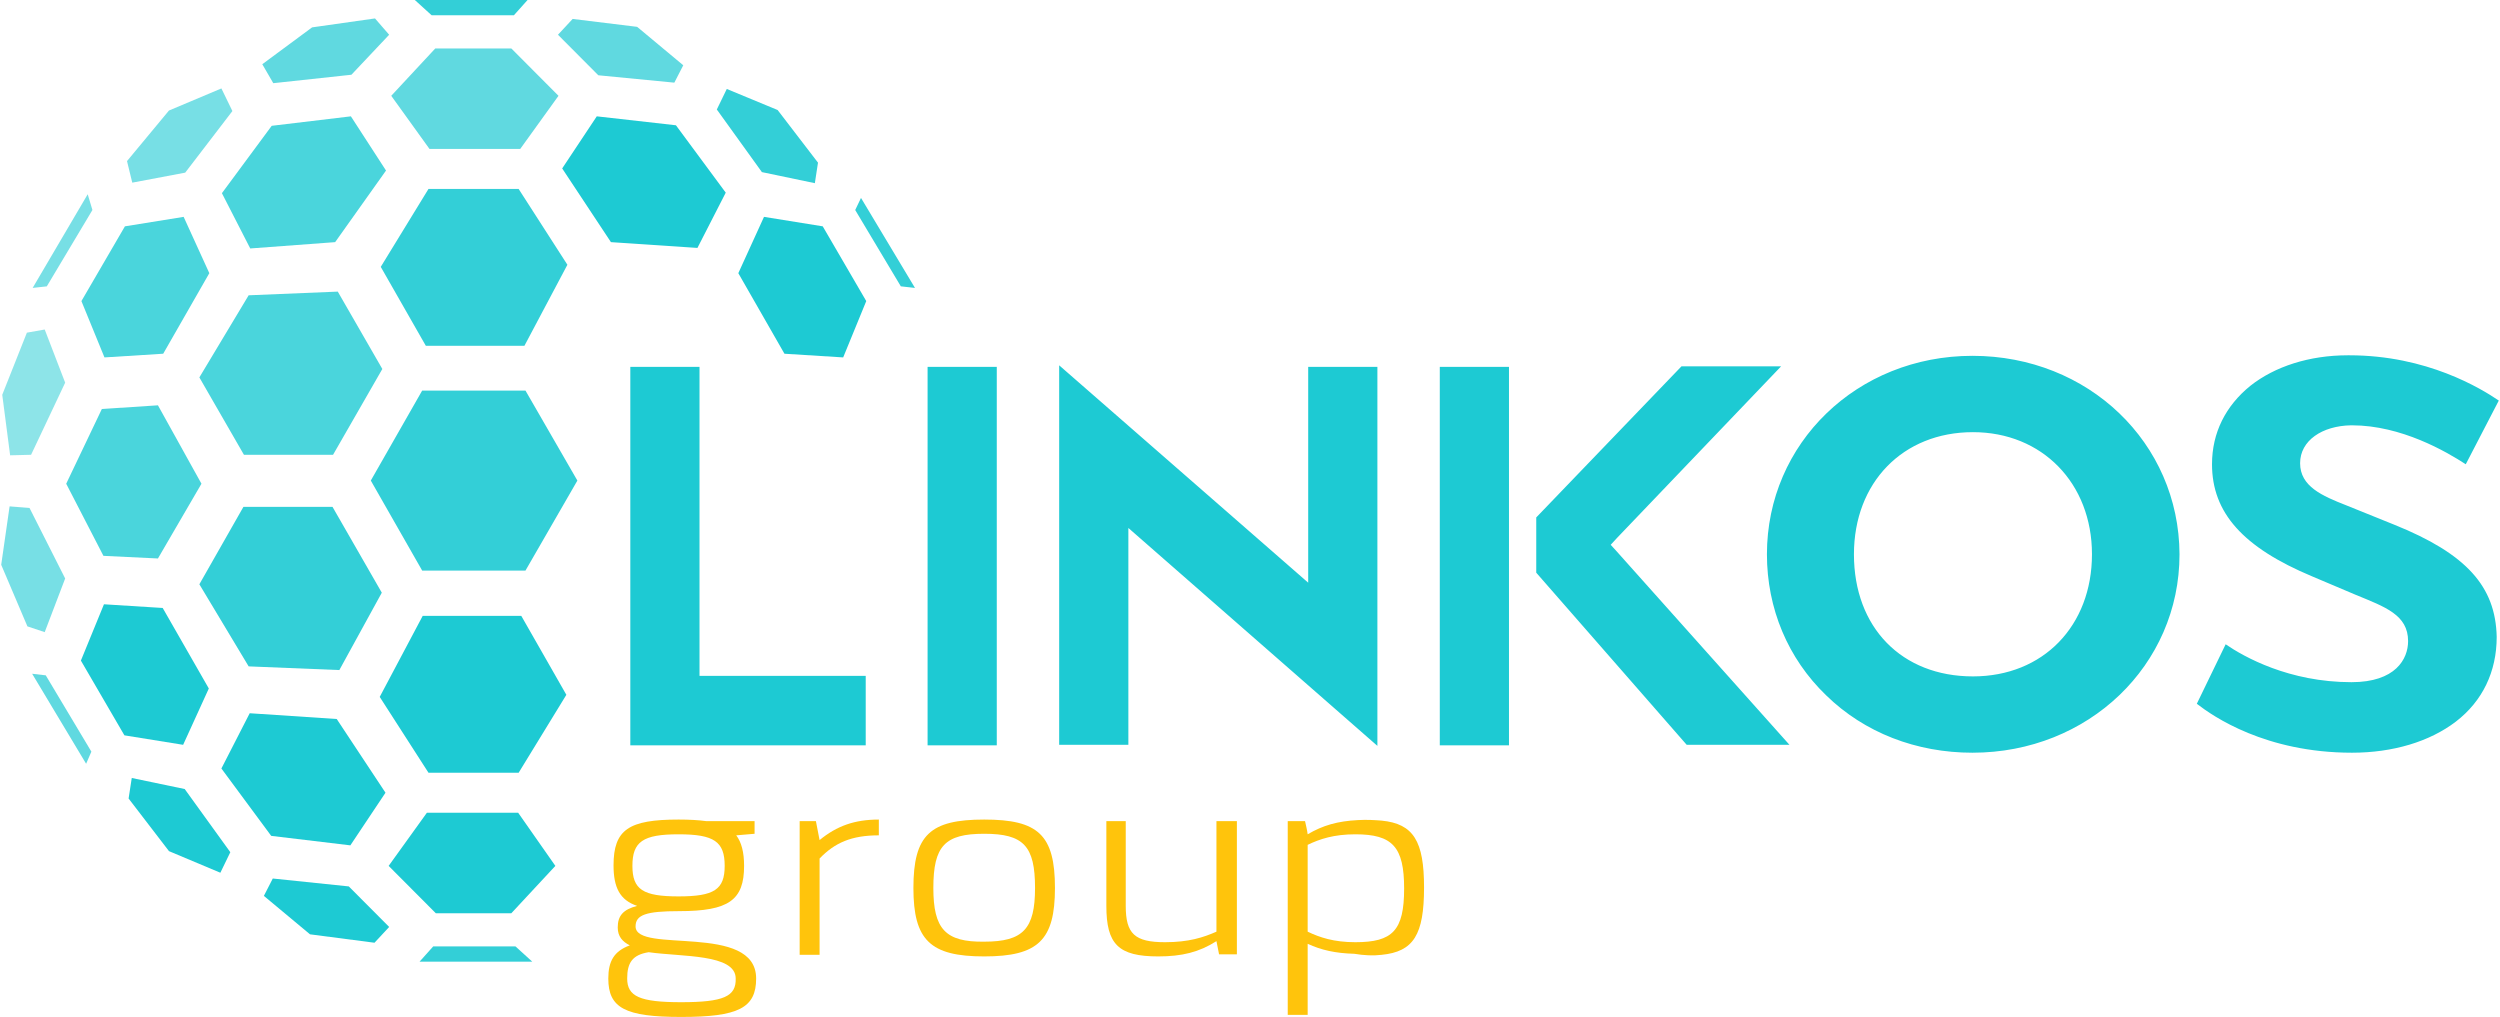
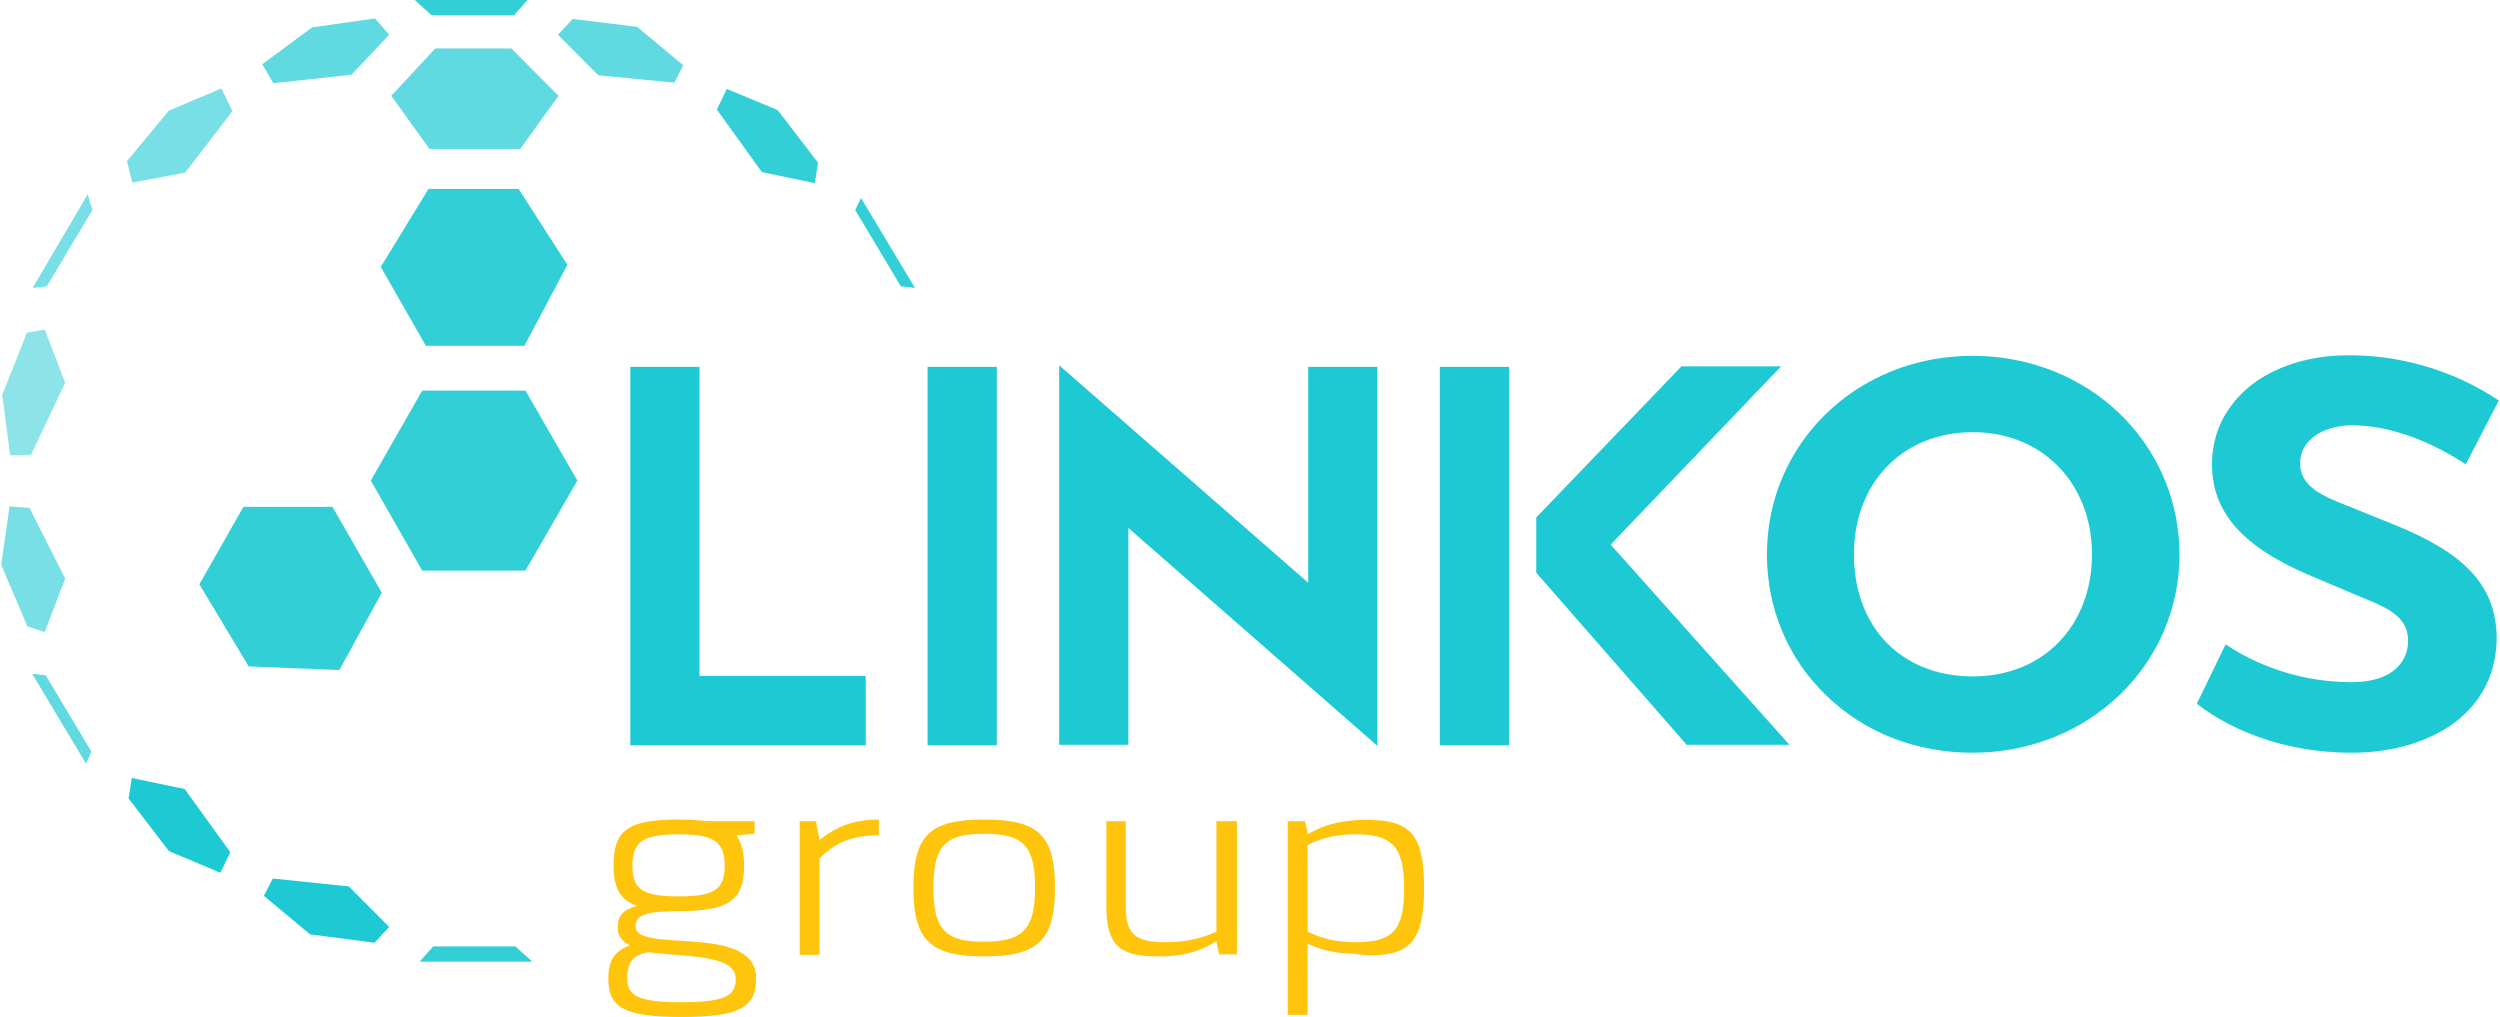
<svg xmlns="http://www.w3.org/2000/svg" width="118" height="48" viewBox="0 0 118 48" fill="none">
  <path opacity="0.9" d="M24.331 44.671H20.447L19.803 45.391H25.123L24.331 44.671ZM15.695 23.925H11.489L9.41 27.578L11.736 31.453L16.017 31.627L18.021 27.975L15.695 23.925ZM24.802 18.435H19.927L17.502 22.683L19.927 26.932H24.802L27.252 22.683L24.802 18.435ZM40.639 9.342L40.366 9.913L42.519 13.515L43.187 13.59L40.639 9.342ZM24.48 8.919H20.224L17.972 12.596L20.1 16.323H24.752L26.781 12.497L24.48 8.919ZM34.304 4.199L33.834 5.168L35.962 8.124L38.461 8.646L38.609 7.677L36.704 5.193L34.304 4.199ZM24.901 0H19.58L20.372 0.72H24.257L24.901 0Z" fill="#1DCAD3" />
-   <path d="M24.456 38.36H20.15L18.344 40.87L20.571 43.106H24.134L26.213 40.87L24.456 38.36ZM11.786 33.665L10.45 36.273L12.801 39.453L16.537 39.901L18.195 37.416L15.894 33.938L11.786 33.665ZM24.604 29.068H19.952L17.923 32.894L20.224 36.472H24.481L26.732 32.795L24.604 29.068ZM4.907 28.522L3.818 31.18L5.872 34.708L8.644 35.155L9.856 32.497L7.679 28.696L4.907 28.522ZM36.061 10.236L34.849 12.894L37.026 16.696L39.798 16.87L40.887 14.211L38.833 10.683L36.061 10.236ZM28.168 5.491L26.535 7.95L28.836 11.429L32.919 11.702L34.255 9.093L31.904 5.913L28.168 5.491Z" fill="#1DCAD3" />
  <path opacity="0.7" d="M1.517 31.801L4.065 36.05L4.313 35.478L2.16 31.876L1.517 31.801ZM24.134 2.286H20.546L18.467 4.522L20.273 7.031H24.554L26.361 4.522L24.134 2.286ZM27.029 0.894L26.336 1.64L28.241 3.553L31.829 3.901L32.25 3.081L30.073 1.267L27.029 0.894ZM17.7 0.87L14.731 1.292L12.38 3.031L12.899 3.926L16.587 3.528L18.368 1.64L17.7 0.87Z" fill="#1DCAD3" />
  <path d="M12.875 41.466L12.455 42.286L14.632 44.1L17.676 44.497L18.369 43.752L16.463 41.839L12.875 41.466ZM6.219 36.721L6.07 37.69L7.976 40.174L10.401 41.193L10.871 40.224L8.718 37.242L6.219 36.721Z" fill="#1DCAD3" />
  <path opacity="0.6" d="M0.453 23.901L0.057 26.658L1.294 29.565L2.11 29.838L3.076 27.304L1.393 23.975L0.453 23.901ZM4.14 9.168L1.541 13.59L2.209 13.516L4.362 9.913L4.14 9.168ZM10.45 4.174L7.975 5.217L5.995 7.603L6.243 8.621L8.742 8.149L10.969 5.242L10.45 4.174Z" fill="#1DCAD3" />
  <path opacity="0.5" d="M2.111 15.553L1.269 15.702L0.106 18.634L0.478 21.491L1.467 21.466L3.076 18.062L2.111 15.553Z" fill="#1DCAD3" />
-   <path opacity="0.8" d="M7.455 19.131L4.808 19.304L3.125 22.832L4.882 26.236L7.455 26.36L9.509 22.832L7.455 19.131ZM15.943 13.764L11.736 13.938L9.41 17.814L11.514 21.466H15.72L18.046 17.416L15.943 13.764ZM8.668 10.236L5.896 10.683L3.843 14.211L4.931 16.87L7.703 16.696L9.88 12.894L8.668 10.236ZM16.562 5.491L12.825 5.938L10.474 9.118L11.811 11.727L15.819 11.429L18.22 8.05L16.562 5.491Z" fill="#1DCAD3" />
  <path d="M33.017 17.317H29.751V35.18H40.862V31.901H33.017V17.317ZM43.782 35.18H47.048V17.317H43.782V35.18ZM61.747 27.503L49.993 17.243V35.156H53.259V24.92L65.013 35.205V17.317H61.747V27.503ZM76.025 25.715L76.322 25.392L84.067 17.292H79.365L72.511 24.423V27.031L79.613 35.156H84.463L76.297 26.013L76.025 25.715ZM67.958 35.18H71.224V17.317H67.958V35.18ZM93.099 16.795C87.655 16.795 83.399 20.92 83.399 26.162C83.399 28.721 84.388 31.081 86.195 32.82C88.001 34.584 90.451 35.528 93.099 35.528C98.567 35.528 102.873 31.404 102.873 26.162C102.848 20.895 98.567 16.795 93.099 16.795ZM93.124 31.926C89.758 31.926 87.506 29.615 87.506 26.162C87.506 22.783 89.808 20.398 93.124 20.398C96.39 20.398 98.741 22.808 98.741 26.162C98.741 29.541 96.439 31.926 93.124 31.926ZM113.019 24.77L110.742 23.851C109.604 23.404 108.565 22.957 108.565 21.864C108.565 20.795 109.604 20.1 110.965 20.075H111.014C113.34 20.075 115.469 21.317 116.384 21.913L117.943 18.907C117.102 18.336 114.553 16.77 110.891 16.77H110.816C109.01 16.77 107.377 17.292 106.214 18.212C105.051 19.156 104.407 20.423 104.407 21.913C104.407 24.199 105.867 25.839 109.134 27.205L111.188 28.075C112.573 28.646 113.662 29.019 113.662 30.261C113.662 31.106 113.068 32.199 110.99 32.199C108.045 32.199 105.917 31.006 105.051 30.41L103.69 33.218C104.457 33.814 106.931 35.528 111.014 35.528C112.944 35.528 114.677 35.007 115.914 34.062C117.176 33.093 117.844 31.702 117.844 30.062C117.795 27.677 116.409 26.137 113.019 24.77Z" fill="#1DCAD3" />
  <path d="M29.157 43.776C29.157 44.199 29.38 44.447 29.727 44.621C28.984 44.894 28.712 45.366 28.712 46.186C28.712 47.578 29.504 48 32.151 48C34.849 48 35.69 47.578 35.69 46.186C35.69 43.528 29.999 45.043 29.999 43.727C29.999 43.18 30.494 43.006 32.053 43.006C34.403 43.006 35.121 42.484 35.121 40.869C35.121 40.224 34.997 39.751 34.75 39.428L35.616 39.354V38.758H33.339C32.968 38.708 32.547 38.683 32.028 38.683C29.677 38.683 28.959 39.155 28.959 40.845C28.959 41.888 29.256 42.484 30.073 42.758C29.405 42.931 29.157 43.23 29.157 43.776ZM29.85 40.869C29.85 39.727 30.345 39.379 32.028 39.379C33.71 39.379 34.205 39.727 34.205 40.869C34.205 41.987 33.71 42.31 32.028 42.31C30.345 42.31 29.85 41.987 29.85 40.869ZM32.151 47.304C30.197 47.304 29.603 47.031 29.603 46.186C29.603 45.441 29.85 45.068 30.617 44.944C32.176 45.168 34.725 45.019 34.725 46.186C34.75 47.031 34.156 47.304 32.151 47.304Z" fill="#FFC40C" />
  <path d="M41.481 38.683C40.342 38.683 39.501 38.981 38.684 39.652L38.511 38.758H37.744V45.068H38.684V40.522C39.402 39.776 40.194 39.428 41.481 39.428V38.683Z" fill="#FFC40C" />
  <path d="M43.113 41.913C43.113 44.373 43.905 45.143 46.454 45.143C49.003 45.143 49.794 44.373 49.794 41.913C49.794 39.404 49.003 38.683 46.454 38.683C43.905 38.683 43.113 39.404 43.113 41.913ZM44.054 41.913C44.054 39.925 44.598 39.354 46.454 39.354C48.31 39.354 48.854 39.925 48.854 41.913C48.854 43.851 48.285 44.447 46.454 44.447C44.623 44.472 44.054 43.851 44.054 41.913Z" fill="#FFC40C" />
  <path d="M53.16 38.758H52.22V42.758C52.22 44.572 52.789 45.143 54.669 45.143C55.783 45.143 56.6 44.944 57.416 44.422L57.54 45.044H58.381V38.758H57.416V43.975C56.798 44.248 56.105 44.472 54.991 44.472C53.556 44.472 53.135 44.075 53.135 42.758V38.758H53.16Z" fill="#FFC40C" />
  <path d="M61.598 38.758H60.781V47.901H61.722V44.547C62.365 44.845 63.033 44.994 63.924 45.019C64.369 45.093 64.815 45.118 65.211 45.068C66.72 44.919 67.215 44.124 67.215 41.888C67.215 39.702 66.72 38.882 65.211 38.733C64.889 38.708 64.518 38.683 64.097 38.708C63.132 38.758 62.439 38.956 61.722 39.379C61.697 39.18 61.647 38.981 61.598 38.758ZM61.722 39.876C62.291 39.602 62.959 39.379 63.973 39.379C65.73 39.379 66.275 39.975 66.275 41.938C66.275 43.925 65.73 44.472 63.973 44.472C62.959 44.472 62.291 44.248 61.722 43.975V39.876Z" fill="#FFC40C" />
</svg>